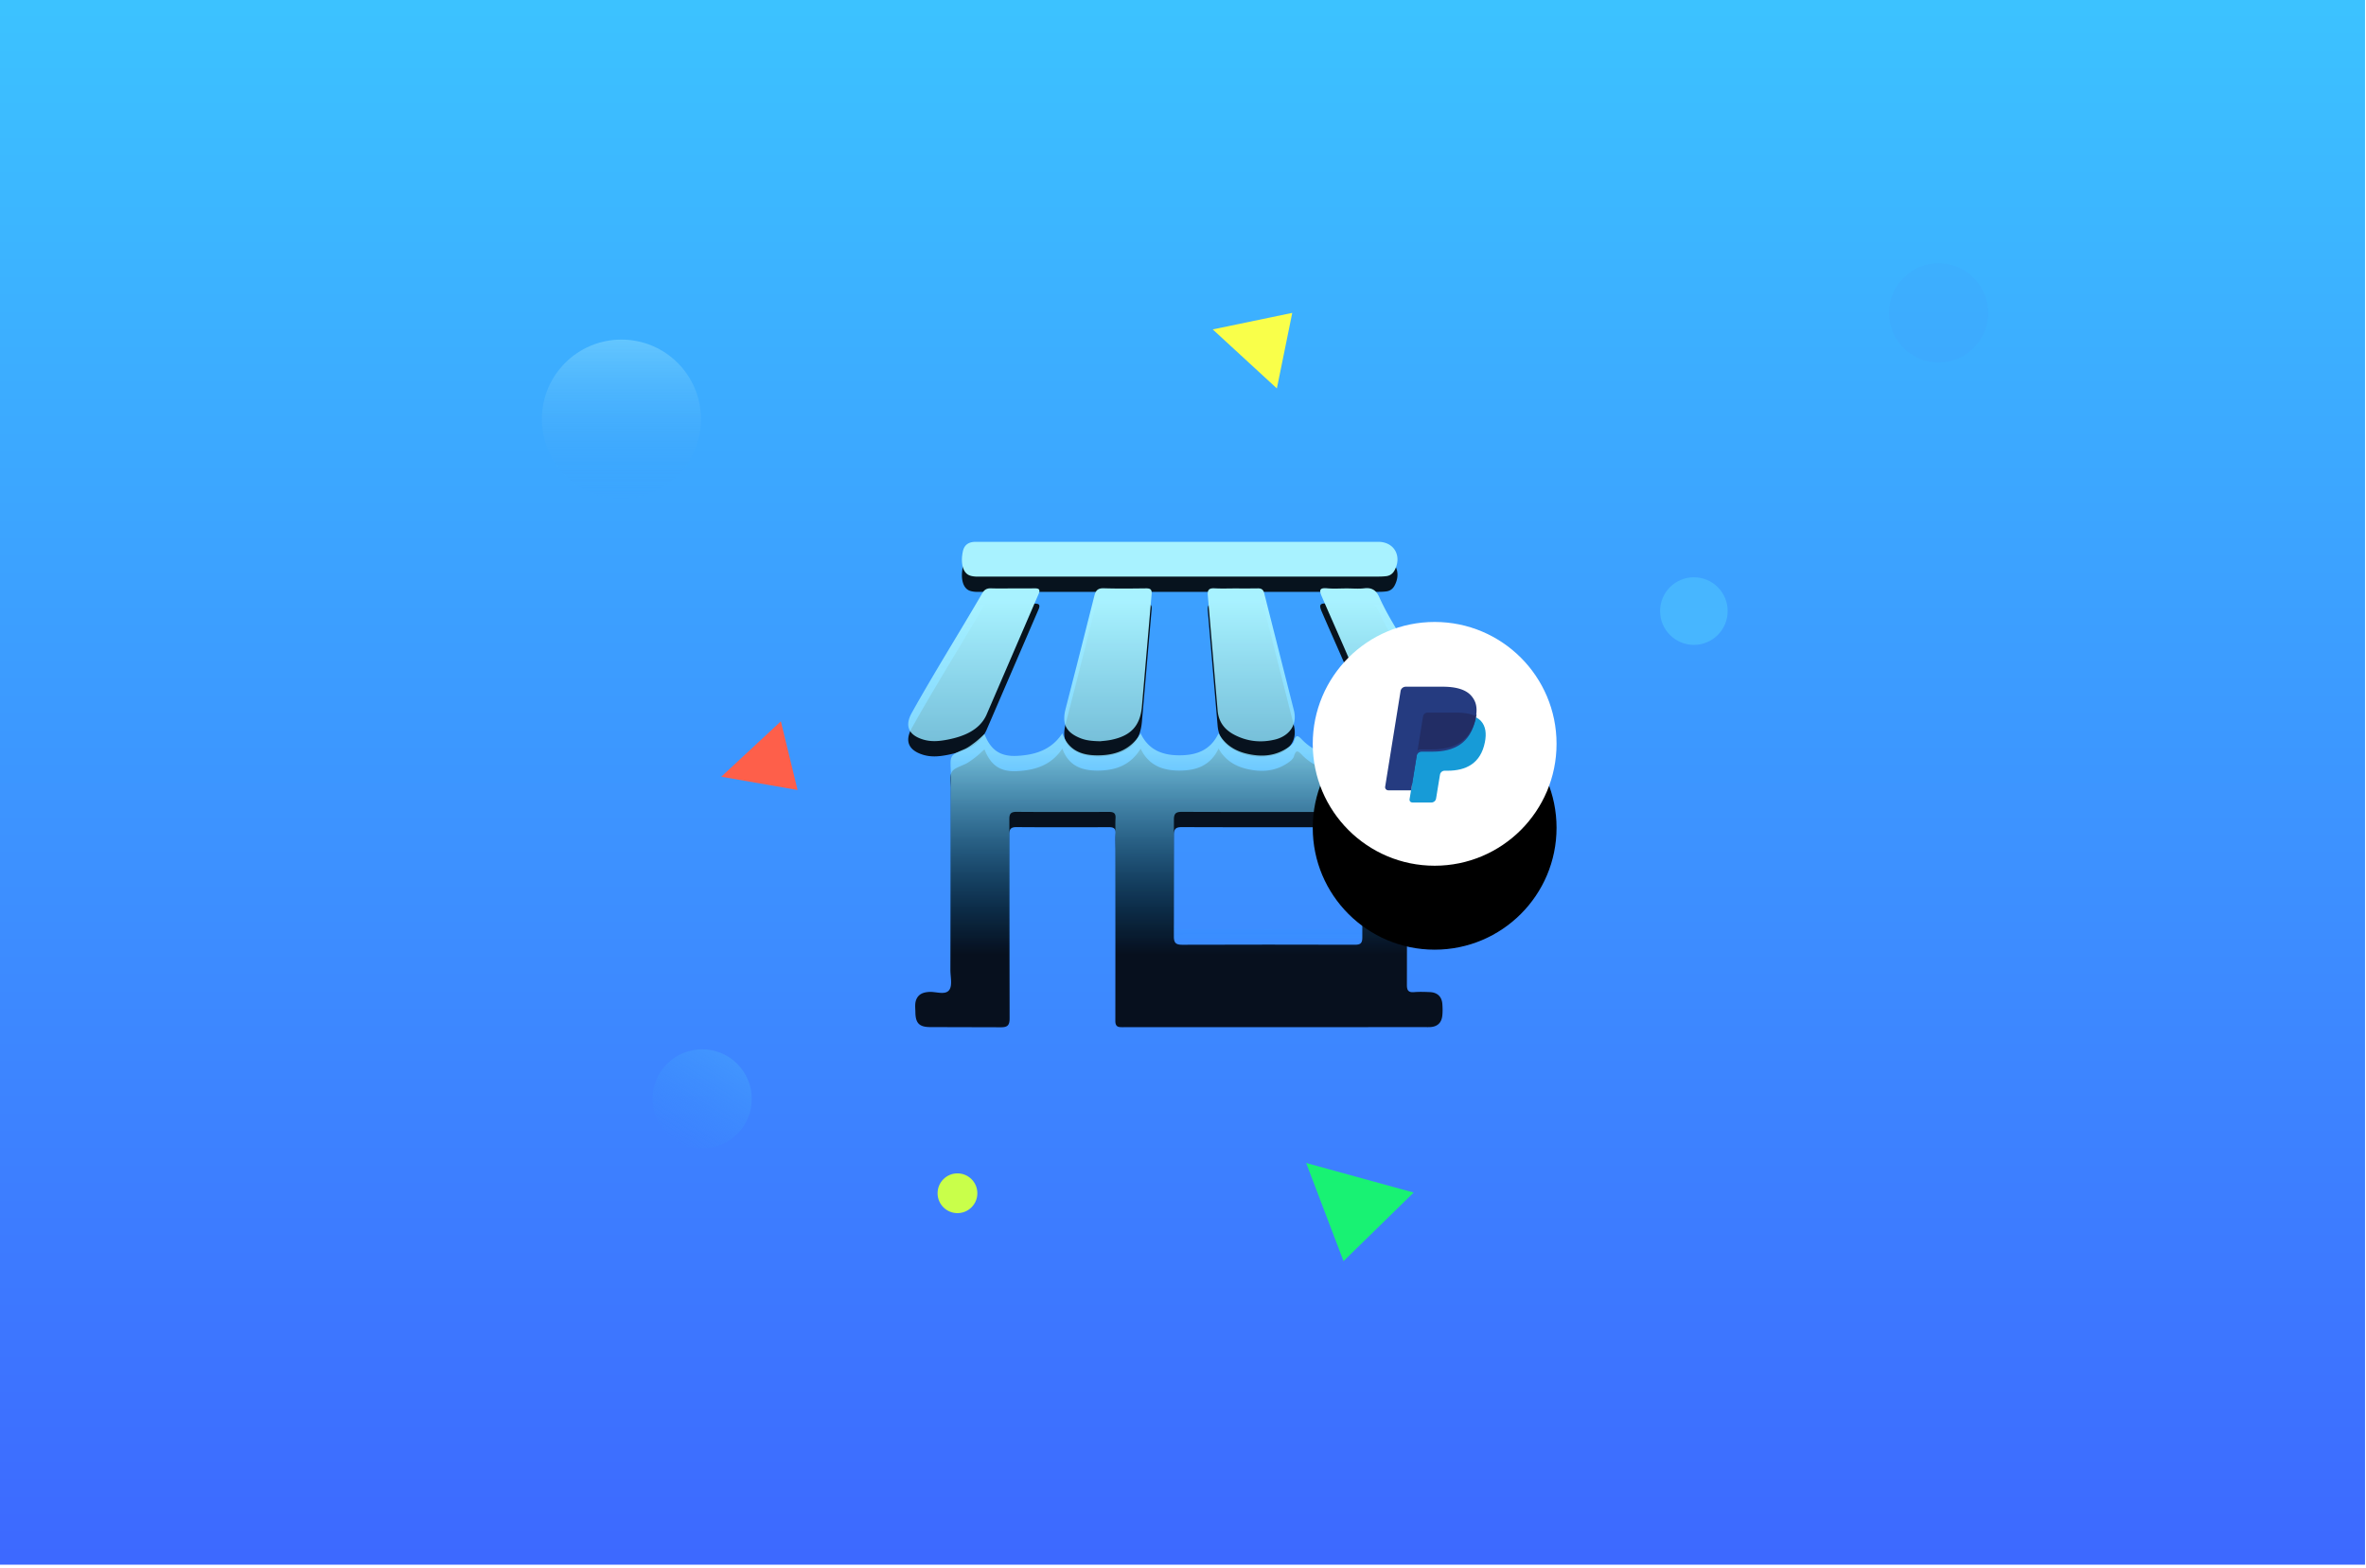
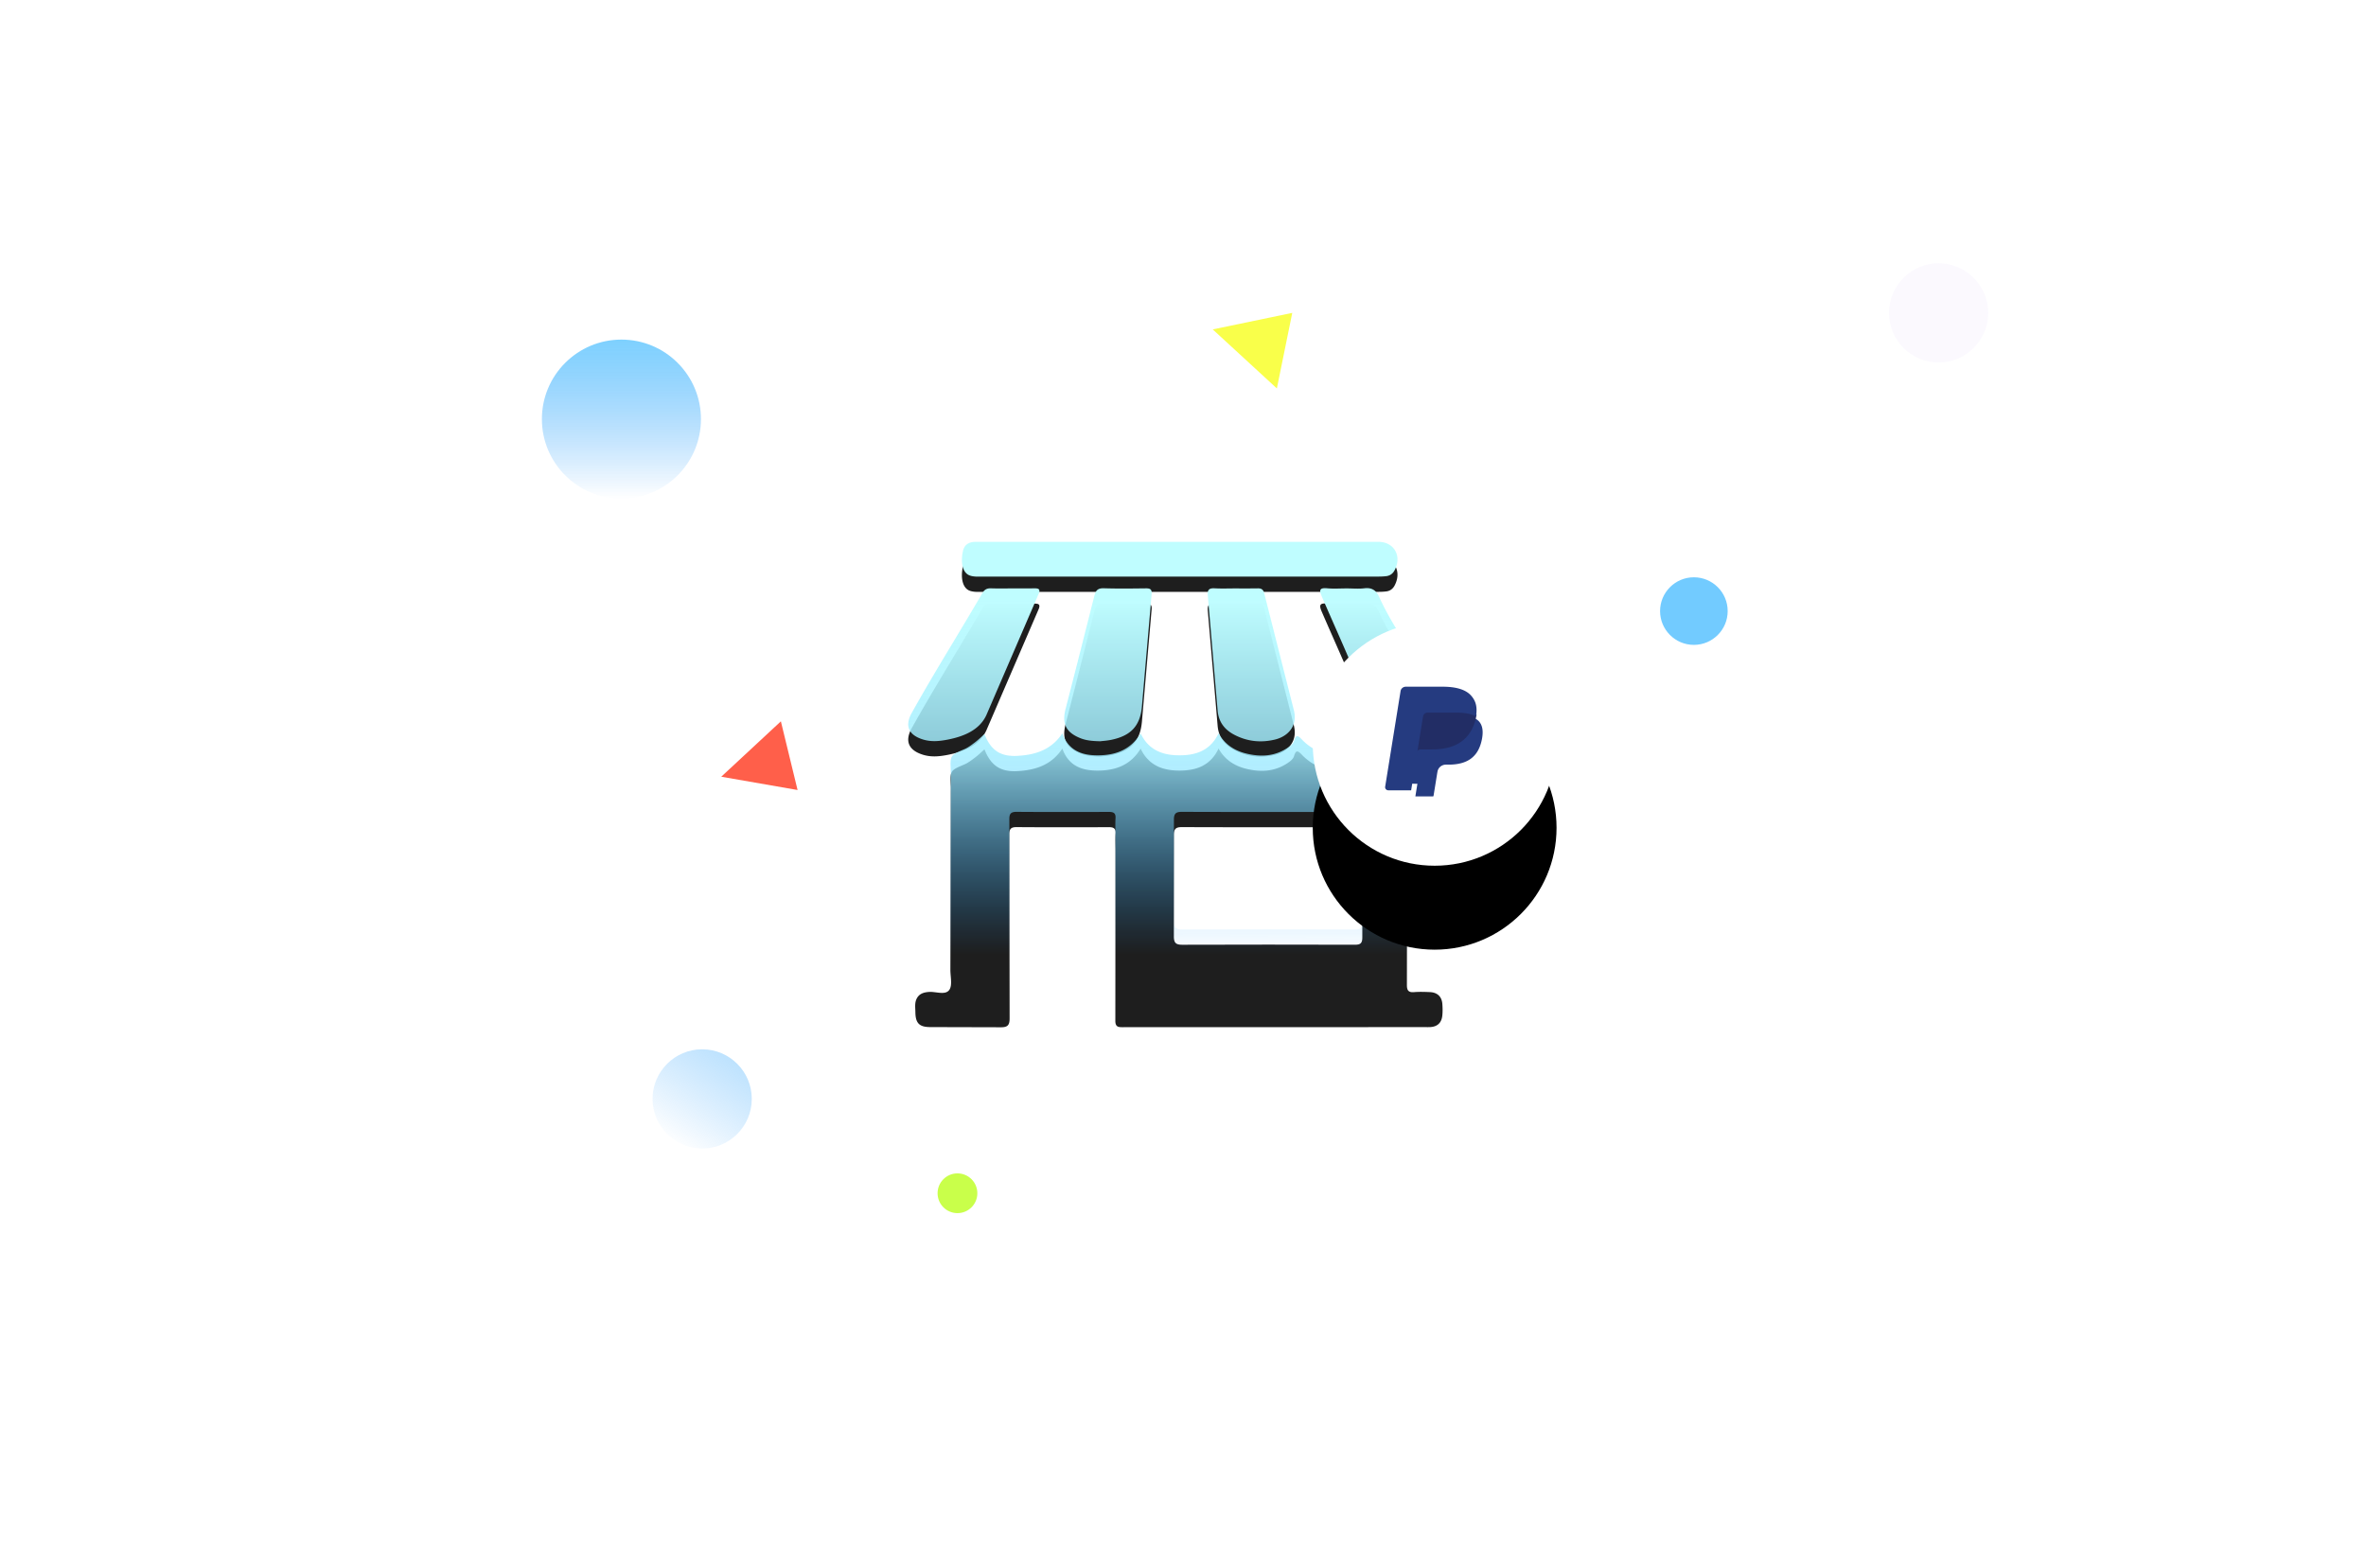
<svg xmlns="http://www.w3.org/2000/svg" xmlns:xlink="http://www.w3.org/1999/xlink" width="620" height="411">
  <defs>
    <linearGradient x1="50%" y1="0" x2="50%" y2="100%" id="A">
      <stop stop-color="#3cc2ff" offset="0" />
      <stop stop-color="#3d69ff" offset="100%" />
    </linearGradient>
    <linearGradient x1="50%" y1="12.252%" x2="50.05%" y2="87.748%" id="B">
      <stop stop-color="#b7fdff" offset="0" />
      <stop stop-color="#96ebff" stop-opacity=".822" offset="42.709%" />
      <stop stop-color="#0093ff" stop-opacity="0" offset="100%" />
    </linearGradient>
    <path d="M81.32 50.183c1.627 2.895 4.118 4.515 7.15 5.273 3.926.982 7.711.79 11.162-1.63.643-.451 1.262-.954 1.476-1.7.451-1.578.975-1.452 1.999-.369 3.731 3.944 8.523 4.738 13.593 4.028 2.373-.333 4.485-1.559 5.251-4.156.351-1.188.906-.836 1.406-.222 1.595 1.962 3.622 3.211 6.085 3.678 1.551.294 1.249 1.427 1.25 2.417l.008 36.461-.025 18.128c-.013 1.397.342 2.048 1.856 1.925 1.38-.113 2.779-.068 4.165-.008 1.954.084 3.115 1.176 3.265 3.083.081 1.035.102 2.092-.012 3.121-.205 1.837-1.283 2.86-3.16 2.962-.485.027-.972.01-1.458.01l-78.972.02h-.254c-1.079-.004-1.84-.092-1.833-1.682l.029-44.545c0-1.528-.07-3.06.018-4.583.079-1.359-.585-1.613-1.757-1.609-8.057.028-16.114.043-24.171-.016-1.47-.01-1.913.483-1.898 1.922l.025 17.711.047 30.422c.019 1.963-.597 2.435-2.468 2.401l-18.336-.047c-2.857-.008-3.857-1.016-3.888-3.904-.013-1.171-.223-2.385.314-3.494.65-1.343 1.829-1.715 3.254-1.815 1.825-.128 4.258.929 5.306-.517.871-1.202.292-3.479.297-5.281l.113-46.88c.001-.417.013-.834-.007-1.249-.188-4.137-.173-4.097 3.561-5.694 1.002-.429 1.902-1.134 2.785-1.798.824-.619 1.564-1.351 2.479-2.155 1.638 4.185 4.127 5.952 8.629 5.704 4.614-.253 8.885-1.516 11.779-5.909 1.751 4.898 5.648 5.912 10.018 5.755 4.28-.153 8.014-1.62 10.495-5.74 2.094 4.428 5.827 5.747 10.126 5.752 4.306.005 8.113-1.174 10.297-5.774zm-9.578 20.584c-1.621-.006-2.138.449-2.124 2.107l-.01 26.458c-.024 1.927.638 2.286 2.385 2.266l22.291-.038 22.708.033c1.545.015 2.008-.415 1.996-1.982l.003-26.875c.014-1.62-.55-1.968-2.041-1.963a7023.26 7023.26 0 0 1-45.208-.005zM80.3 12.186c1.869.099 3.747.024 5.622.025l2.812.012 2.811-.025c.971-.024 1.486.255 1.74 1.291l7.771 30.656c1.064 4.244-1.696 6.881-4.93 7.669-3.71.905-7.333.519-10.72-1.27-2.537-1.34-4.099-3.364-4.338-6.395l-2.57-30.081c-.138-1.516.35-1.96 1.802-1.883zm-29.031-.012c3.671.113 7.349.065 11.023.021 1.134-.013 1.598.27 1.485 1.532l-2.544 29.42c-.458 5.112-2.912 7.71-8.125 8.76-1.082.218-2.195.282-2.815.358-2.088-.052-3.658-.194-5.173-.801-3.763-1.509-4.901-3.731-3.89-7.681l3.036-11.838 4.499-17.771c.367-1.474.936-2.048 2.502-2zm-29.523.016c1.871.066 3.746.018 5.62.018l5.62-.013c1.162-.03 1.734.173 1.16 1.509L20.472 45.411c-1.835 3.981-6.01 5.625-10.187 6.433-2.058.398-4.207.629-6.373-.029C.109 50.658-.991 48.261.919 44.833c5.909-10.604 12.383-20.875 18.486-31.365.576-.989 1.254-1.319 2.34-1.28zm101.67 2.272c2.737 6.093 6.615 11.539 9.913 17.315l7.722 13.329c1.753 3.135.441 5.904-3.067 6.797-5.272 1.342-14.724-1.487-17.367-8.585-3.652-9.812-8.08-19.337-12.236-28.96-.694-1.607-.731-2.371 1.374-2.181 1.723.155 3.47.032 5.207.033 1.528.001 3.073.144 4.58-.035 1.966-.233 3.096.556 3.874 2.287zM123.18.001c4.146 0 6.268 3.727 4.255 7.482-.451.842-1.175 1.382-2.128 1.506-.753.098-1.52.12-2.281.12l-104.105.003c-.555 0-1.115.025-1.663-.041-.475-.058-.972-.155-1.396-.363-1.584-.776-2.193-3.226-1.535-6.242.386-1.77 1.62-2.467 3.356-2.466l28.316.006L70.951.003 123.18.001z" id="C" />
    <filter x="-24.7%" y="-25.2%" width="149.4%" height="156.8%" id="D">
      <feOffset dy="4" in="SourceAlpha" />
      <feGaussianBlur stdDeviation="11" />
      <feColorMatrix values="0 0 0 0 0 0 0 0 0 0 0 0 0 0 0 0 0 0 0.12 0" />
    </filter>
    <circle id="E" cx="31.943" cy="31.943" r="31.943" />
    <filter x="-160.4%" y="-126%" width="420.9%" height="420.9%" id="F">
      <feOffset dy="22" in="SourceAlpha" />
      <feGaussianBlur stdDeviation="30.5" />
      <feColorMatrix values="0 0 0 0 0.056 0 0 0 0 0.06 0 0 0 0 0.13 0 0 0 0.374 0" />
    </filter>
    <linearGradient x1="182.226%" y1="-142.558%" x2="26.483%" y2="100%" id="G">
      <stop stop-color="#72d0ff" offset="0" />
      <stop stop-color="#349efa" stop-opacity="0" offset="100%" />
    </linearGradient>
    <linearGradient x1="50%" y1="-15.338%" x2="50%" y2="100%" id="H">
      <stop stop-color="#72d0ff" offset="0" />
      <stop stop-color="#349efa" stop-opacity="0" offset="100%" />
    </linearGradient>
  </defs>
  <g fill="none" fill-rule="evenodd">
-     <path fill="url(#A)" d="M0 0h619.741v410.068H0z" />
+     <path fill="url(#A)" d="M0 0v410.068H0z" />
    <g transform="translate(238 142)">
      <g opacity=".882">
        <use fill="#000" filter="url(#D)" xlink:href="#C" />
        <use fill="url(#B)" xlink:href="#C" />
      </g>
      <g transform="translate(106 21)">
        <use fill="#000" filter="url(#F)" xlink:href="#E" />
        <use fill="#fff" xlink:href="#E" />
        <g fill-rule="nonzero">
          <path d="M26.892 45.719l.533-3.301-1.188-.027h-5.674l3.943-24.356a.32.32 0 0 1 .11-.191c.058-.049.133-.076.21-.076h9.567c3.176 0 5.368.644 6.512 1.915.536.596.878 1.219 1.043 1.905.173.719.176 1.579.007 2.627l-.012.077v.672l.536.296c.452.233.811.501 1.086.807.459.51.756 1.158.881 1.926.13.79.087 1.73-.125 2.794-.245 1.224-.64 2.29-1.175 3.163a6.57 6.57 0 0 1-1.861 1.987c-.71.491-1.553.863-2.507 1.102-.924.234-1.978.353-3.133.353H34.9c-.532 0-1.049.187-1.455.522-.407.342-.676.809-.759 1.32l-.056.297-.942 5.818-.043.214c-.011.068-.031.101-.059.124a.16.16 0 0 1-.098.035h-4.597 0z" fill="#253b80" />
-           <path d="M42.715 24.956h0 0l-.099.546c-1.274 6.309-5.632 8.488-11.197 8.488h-2.834c-.681.0-1.254.477-1.36 1.124h0 0l-1.451 8.876-.411 2.516c-.069.425.271.809.716.809h5.026c.595.0 1.101-.417 1.194-.983l.049-.246.946-5.793.061-.318c.093-.568.599-.985 1.194-.985h.752c4.87.0 8.682-1.907 9.796-7.426.465-2.306.224-4.231-1.007-5.585-.373-.408-.835-.747-1.376-1.023z" fill="#179bd7" />
          <path d="M41.549 23.802l-.62-.15-.657-.117a17.22 17.22 0 0 0-2.576-.177H29.89a1.3 1.3 0 0 0-.538.115c-.36.163-.627.484-.692.876L27 34.25l-.048.289c.109-.652.701-1.131 1.403-1.131h2.922c5.739 0 10.232-2.194 11.545-8.54a13.43 13.43 0 0 0 .102-.55 7.21 7.21 0 0 0-1.08-.429c-.096-.03-.194-.059-.294-.087h0z" fill="#222d65" />
          <path d="M28.901 24.761c.063-.398.323-.723.674-.886a1.23 1.23.0 0 1 .524-.116h7.597c.9.0 1.74.058 2.507.179l.64.118.603.152.287.087c.377.122.727.267 1.051.434.38-2.375-.003-3.992-1.314-5.457-1.446-1.612-4.055-2.302-7.394-2.302h-9.693c-.682.0-1.264.486-1.369 1.147l-4.037 25.062c-.08.496.311.943.822.943h5.984l1.502-9.336 1.616-10.025z" fill="#253b80" />
        </g>
      </g>
    </g>
    <circle fill="url(#G)" cx="184" cy="288" r="13" />
    <circle fill="url(#H)" cx="162.84" cy="109.84" r="20.84" />
    <g fill-rule="nonzero">
      <circle fill="#651cf3" opacity=".024" cx="508" cy="82" r="13" />
      <circle fill="#4bbdff" opacity=".778" cx="443.874" cy="160.151" r="8.857" />
      <circle fill="#c9ff4a" cx="250.899" cy="312.723" r="5.21" />
      <path fill="#ff5f4a" opacity=".994" d="M204.625 189.042l4.375 18-20-3.484z" />
      <path fill="#f9ff4a" d="M317.79 86.331L338.63 82l-4.034 19.798z" />
-       <path fill="#15ff64" opacity=".9" d="M370.435 312.541l-18.372 17.98-9.785-25.728z" />
    </g>
  </g>
</svg>